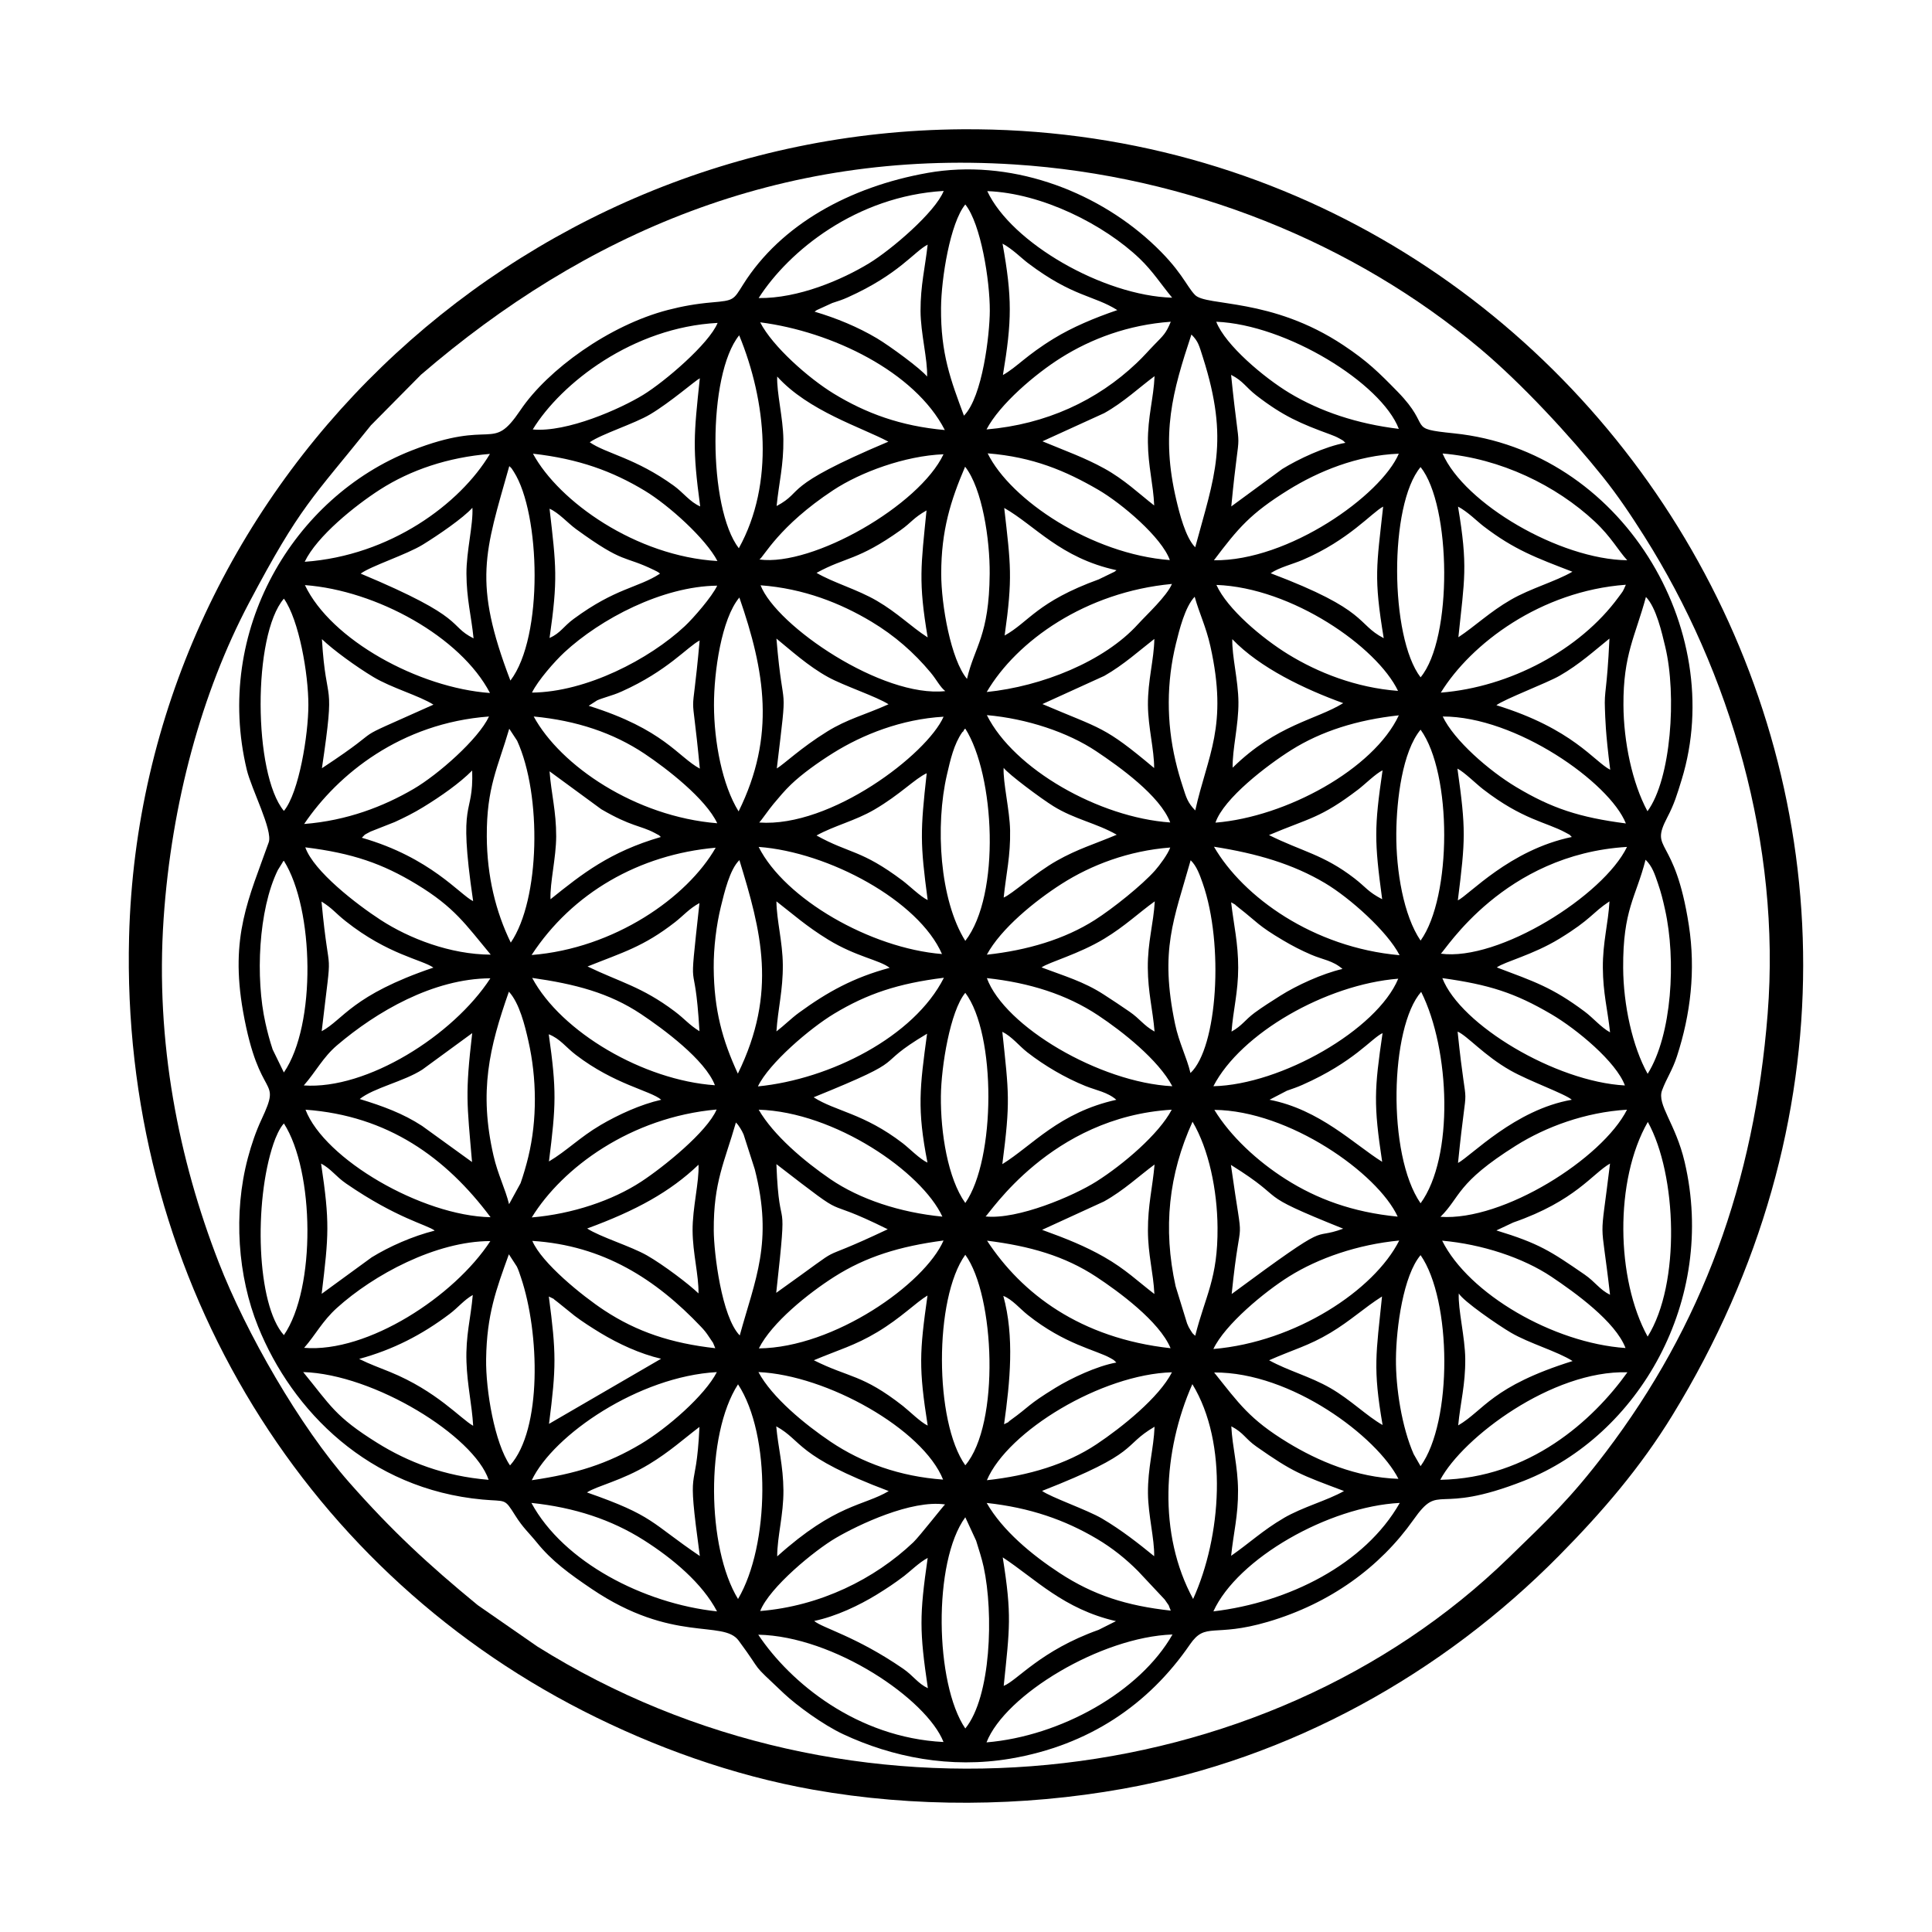
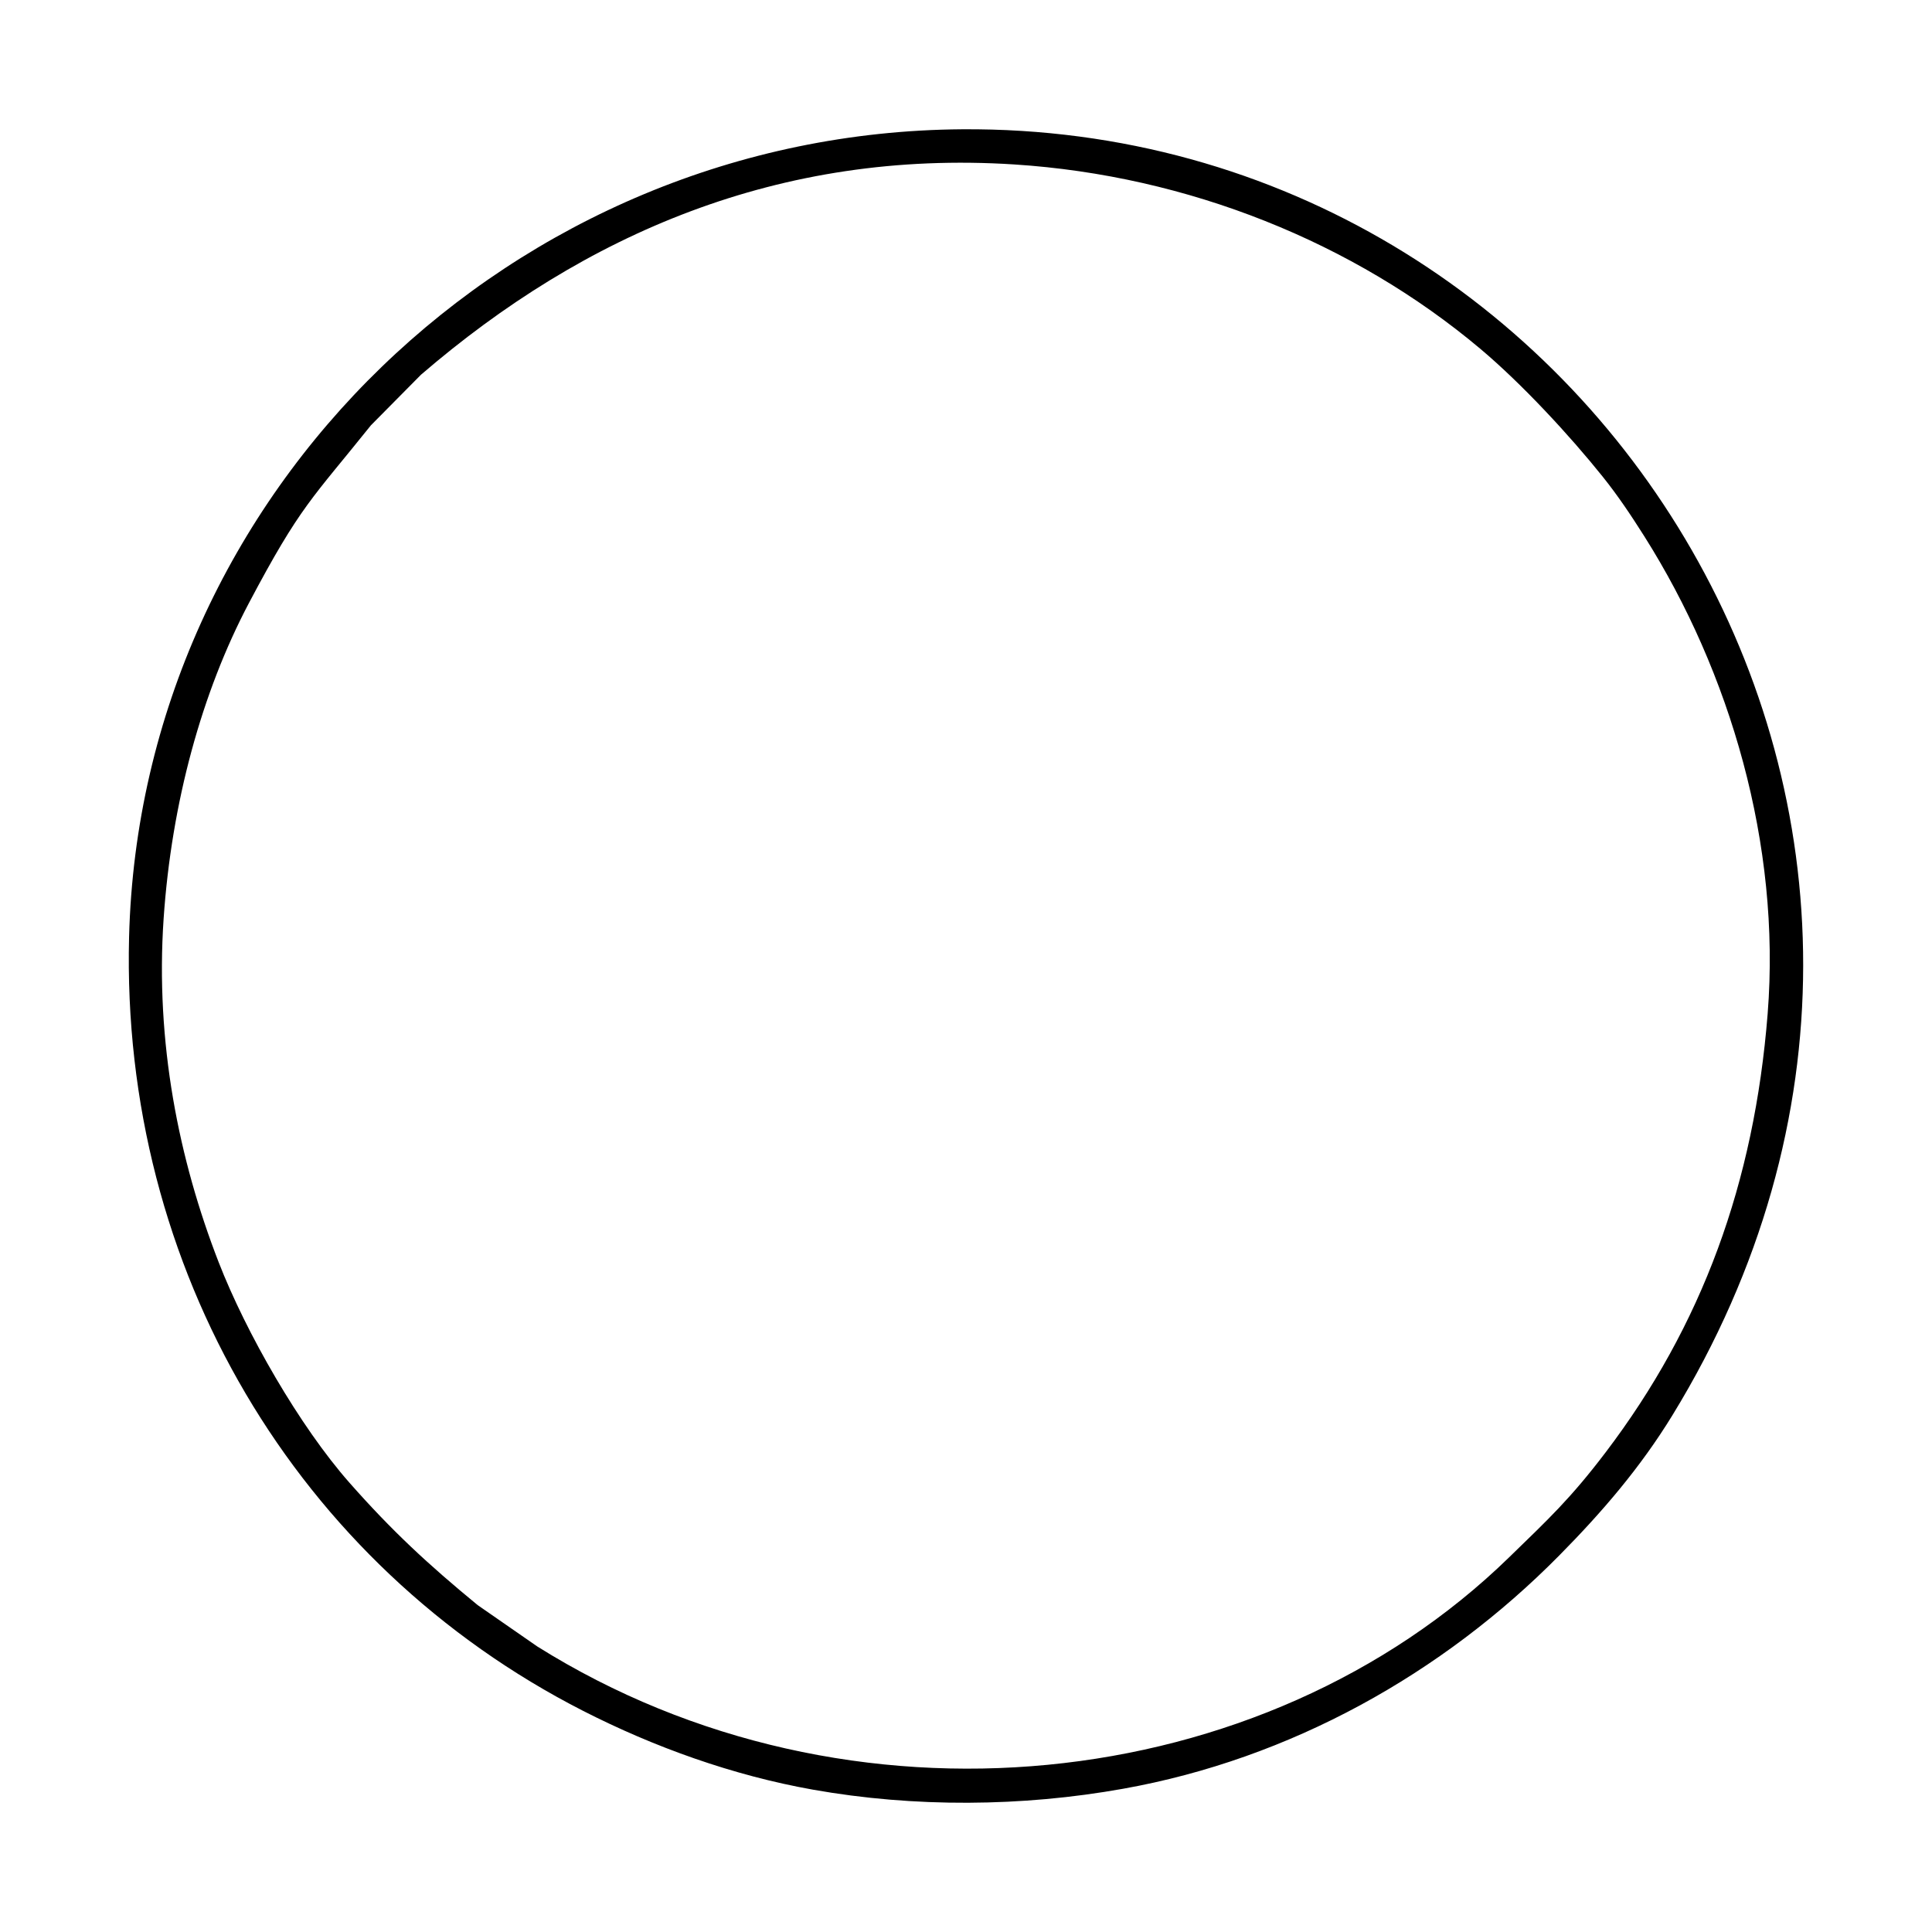
<svg xmlns="http://www.w3.org/2000/svg" width="1500" height="1500" viewBox="0 0 1500 1500">
  <svg x="100.0" y="100.368" width="1300" height="1299.265" viewBox="0 0 547.98 547.67">
-     <path class="cls-1" d="M261.32,14.3c-25.27,4.49-47.89,16.83-60.24,36.46-3.23,5.13-2.96,5.27-10.28,5.9-5.18.45-9.62,1.25-14.32,2.46-19.29,4.98-39.4,19.6-48.27,32.74-9.66,14.3-8.38,2.55-35.71,13.29-38.69,15.21-64.75,59.09-53.89,104.45,1.52,6.36,8.58,19.82,7.18,23.77-6.47,18.27-12.77,30.67-8.4,55.32,5.4,30.43,12.91,20.67,6.03,35.39-1.8,3.84-3.28,8.15-4.45,12.55-4.85,18.21-3.28,38.8,3.34,55.2,11.15,27.65,36.27,53.2,73.46,56.62,7.83.72,7.06-.57,10.71,5.23,2.56,4.07,4.49,5.65,7.11,8.89,4.81,5.96,10.57,10.17,17.91,15.13,26.47,17.89,42.97,9.99,48.07,16.89,8.7,11.78,3.1,6.25,14.76,17.26,4.21,3.97,12.87,10.32,19.52,13.42,15.96,7.45,34.9,11.32,54.68,7.97,25.67-4.36,45.22-17.69,58.72-37.33,5.21-7.58,7.68-2.2,25.54-7.45,20.38-5.99,36.69-17.9,47.62-33.37,8.96-12.68,6.67-1.16,36.21-12.79,37.42-14.72,63.18-58.95,52.56-104.33-2.97-12.67-9.14-18.74-7.39-23.46,1.46-3.94,3.37-6.5,4.88-11.16,4.46-13.71,6.15-28.09,3.89-42.81-4.61-30.01-13.05-23.86-7.05-35.37,2.27-4.34,3.17-7.37,4.69-12.31,15.15-49.3-19.7-107.72-74.5-113.35-15.96-1.64-6.73-1.61-18.44-13.61-6.16-6.31-9.89-10-17.76-15.23-23.62-15.72-44.81-12.61-48.56-16.45-2.93-2.99-4.48-8.23-14.57-17.43-18.57-16.93-46.2-27.27-73.04-22.5M206.13,55.24c9.85-15.41,31.97-33.36,60.56-35.06-2.76,6.96-17.18,19.29-24.47,23.71-8.8,5.34-23.03,11.51-36.1,11.35ZM341.45,55.12c-22.55-.67-52.61-17.95-60.5-34.88,17.98.66,38.29,11,49.89,22.1,4.27,4.09,6.94,8.35,10.61,12.77ZM224.45,59.68c.21-.18.52-.39.68-.49l5.09-2.33c2.21-.73,3.17-1,5.11-1.87,16.69-7.51,21.63-14.92,26.11-17.24-.82,7.48-2.35,13.32-2.33,21.69.02,7.27,2.38,16.03,2.14,21.5-1.88-2.47-12.32-10.11-16.44-12.55-6.18-3.67-13.19-6.58-20.37-8.7ZM302.79,68.45c-9.24,5.64-12.04,9.33-16.72,11.98,2.97-17.79,3.06-25.32-.12-43,3.3,1.78,6.19,4.77,8.4,6.43,14.67,11.05,21.43,10.44,29.16,15.32-7.57,2.58-14.77,5.63-20.72,9.27ZM132.2,98.24c9.34-15.22,32.8-33.43,60.5-34.87-2.77,6.8-17.31,19.24-24.41,23.58-7.35,4.5-24.84,12.33-36.09,11.29ZM267.07,98.43c-14.48-1.28-25.9-5.52-36.39-11.93-8.18-5-19.99-15.4-24.05-23.32,23.48,3.01,50.64,16.17,60.43,35.25ZM280.7,98.24c4.32-8.26,15.94-18.16,24.4-23.47,9.87-6.2,21.95-10.78,35.91-11.78-1.56,3.77-2.34,4.4-5.28,7.41-2.29,2.35-3.54,3.88-5.91,6.12-12.91,12.26-29.57,20.04-49.13,21.72ZM415.64,98.05c-13.65-1.65-25.69-5.67-35.78-11.74-8.3-5-21.01-15.68-23.97-23.32,22.95.93,53.99,20.07,59.75,35.06ZM273.32,93.74c-4.32-11.62-7.63-20.27-7.5-35.32.08-9.61,2.98-27.77,7.94-33.81,5.11,6.33,8.06,24.98,8.02,34.81-.03,7.65-2.35,28.1-8.46,34.31ZM319.22,92.9c6.4-3.57,11.59-8.51,16.48-12.1-.3,7.17-2.25,13.28-2.18,21.63.06,7.78,1.79,13.91,2.06,20.69-4.9-3.81-9.82-8.54-16.37-12.13-6.46-3.55-12.34-5.61-20.2-8.87l20.21-9.22ZM398.19,102.61c-6.71,1.19-15.52,5.37-20.7,8.57l-16.68,12.25c3.03-31.71,3.17-11.16-.06-43.06,4.02,2.06,4.74,4,8.3,6.76,8.71,6.73,14.45,9.2,24.21,12.76,1,.37,1.99.77,2.89,1.28,2.03,1.14.91.5,2.03,1.46ZM248.57,102.24c-35.73,15.09-27.1,16.01-36.56,21.06.74-7.54,2.32-13.37,2.21-21.88-.09-6.95-2.22-15.22-2.02-20.5,10.21,11.3,27.65,16.65,36.38,21.31ZM150.85,102.43c3.91-2.73,14.63-6.06,19.79-9.14,6.72-4.01,14.85-11.13,16.24-11.8-1.99,18.8-2.45,22.87.12,41.94-3.38-1.47-5.59-4.57-8.53-6.7-12.65-9.19-22.26-10.57-27.62-14.3ZM206.38,140.8c1.44-.87,6.33-10.91,24.1-22.65,8.99-5.94,23.53-11.29,36.15-11.79-7.89,16.71-42.73,36.79-60.25,34.44ZM355.13,141.05c7.94-10.53,11.93-15.29,24.3-22.98,9.81-6.09,22.52-11.37,36.2-11.9-5.8,13.6-36.1,35.21-60.5,34.88ZM490.39,141.05c-22.17-.29-53.3-18.56-60.44-34.94,19.04,1.6,37.18,10.46,49.83,22.28,5.36,5.01,7.75,9.58,10.61,12.65ZM57.57,141.55c4-8.39,16.54-18.44,24.68-23.66,9.94-6.36,22.14-10.53,35.94-11.65-9.74,16.35-32.64,33.32-60.62,35.31ZM192.64,141.3c-26.67-1.57-51.88-19.46-60.37-35.13,14.97,1.69,25.99,5.72,36.62,12.14,7.82,4.73,19.94,15.65,23.75,22.99ZM340.7,140.99c-25.57-1.93-52.14-19.67-59.62-34.93,14.86,1.18,25.58,5.76,36.16,11.9,7.75,4.51,20.82,15.6,23.46,23.03ZM349.01,136.8c-3.2-3.16-5.22-11.37-6.19-15.5-5.12-21.69-1.29-35.3,4.94-54.13,2.25,2.26,2.47,3.44,3.76,7.48,8.77,27.51,3.75,38.94-2.51,62.14ZM199.64,137.12c-10.1-13.19-10.32-56.77.12-69.69,8.83,21.45,11.66,48.41-.12,69.69ZM373.7,145.3c2.73-1.9,7.3-3,10.55-4.4,15.05-6.47,22.58-15.49,26.26-17.41-2.15,19.62-3.13,23.06.19,43.06-9.13-4.74-4.56-8.99-37-21.25ZM435.13,166.24c1.98-19.01,3.19-23.13-.12-42.75,3.16,1.65,6.27,4.83,8.31,6.39,10.11,7.75,17.27,10.35,29.13,14.92-5.62,3.25-13.62,5.41-20.13,9.16-6.92,3.99-11.58,8.56-17.19,12.28ZM75.88,145.43c3.26-2.47,14.98-6.2,20.36-9.51,5.06-3.12,13.14-8.64,16.21-12.05.31,5.47-1.99,14.28-1.95,21.56.04,8.33,1.59,13.79,2.33,21.18-8.69-4.38-1.53-6.38-36.94-21.19ZM317.55,147.26c-20.37,7.39-22.89,13.95-30.92,18.42,2.7-19.03,1.98-23.14-.13-41.75,10.06,5.72,18.38,16.4,36.75,20.37-.21.19-.5.4-.67.51l-5.04,2.44ZM145.58,160.25c-3.38,2.49-4.25,4.6-7.88,6.24,2.78-19.37,2.17-23.41,0-42.31,3.02,1.31,5.96,4.7,8.67,6.67,16.05,11.67,15.31,8.41,25.58,13.42,1.73.84,1.42.8,1.9,1.16-7.3,4.74-14.39,4.6-28.27,14.82ZM225.07,145.18c9.64-5.31,13.4-3.94,27.49-13.96,3.71-2.64,4.09-3.96,8.51-6.48-1.81,18.21-2.72,23.22.38,41.56-5.48-3.53-9.81-8.01-16.62-11.98-6.48-3.78-14.13-5.86-19.76-9.15ZM280.76,184.18c9.84-16.77,32.34-32.75,60.63-35.38-1.71,4.03-8.27,10.05-11.09,13.15-11.11,12.26-31.52,20.38-49.54,22.22ZM118.2,184.49c-23.32-1.67-52.04-17.37-60.56-35.31,23.37,1.72,50.98,16.91,60.56,35.31ZM131.95,184.36c1.93-3.99,7.51-10.3,10.58-13.16,11.81-10.94,32.06-21.64,50.04-21.84-1.72,3.64-7.83,10.67-10.61,13.26-11.63,10.85-32.2,21.56-50.01,21.74ZM267.2,183.87c-20.6,2.25-55.22-21.27-60.44-34.63,14.14,1.05,26.2,5.86,36.29,11.91,7.61,4.57,13.92,10.11,19.36,16.64,2,2.4,3.07,4.72,4.8,6.08ZM415.38,183.8c-13.78-1.04-26.23-6-35.99-12-8.45-5.21-19.86-14.75-23.45-22.68,24.76.89,52.53,20.29,59.44,34.68ZM429.38,184.37c9.91-16.06,32.67-33.26,60.56-35.31-1.13,2.55-.75,1.81-2.46,4.14-12.56,17.14-35.46,29.38-58.11,31.17ZM265.88,145.43c0-14.11,3.09-23.95,7.82-35,5.63,7.17,8.13,23.84,8.04,35.03-.17,20.43-4.96,23.75-7.42,34.41-5.25-6.21-8.44-24.12-8.44-34.44ZM124.89,180.43c-12.39-32.4-8.35-41.9-.37-70.19.93.88.64.53,1.49,1.86,8.69,13.6,9.81,54.03-1.12,68.32ZM422.76,179.36c-10.09-13.15-10.38-56.44,0-68.81,10.07,12.58,10.55,56.16,0,68.81ZM153.24,186.92c.81-.39,2-.76,2.98-1.08,2.19-.73,3.08-.95,5.11-1.86,14.99-6.72,21.5-14.63,25.49-16.68-2.79,31.13-2.9,10.61.06,41.94-7.15-3.85-11.76-12.87-36.37-20.56l2.73-1.76ZM319.23,178.9c6.31-3.58,11.7-8.47,16.4-12.11-.11,6.79-2.16,13.57-2.1,21.63.06,7.37,2.07,14.63,2.03,20.63-16.56-13.9-17.01-12.59-36.56-20.94l20.22-9.21ZM99.7,188.3c-31.42,14.08-12.25,4.83-36.5,20.81,4.55-30.73,1.4-19.08,0-42.25,3.74,3.6,11.26,9.04,16.79,12.37,5.99,3.61,14.99,6.1,19.71,9.07ZM447.57,188.49c2.53-1.95,16.49-7.25,20.63-9.61,6.58-3.76,11.5-8.3,16.37-12.2-.82,17.58-1.74,16.86-1.48,22.98.14,3.29.14,7.45,1.73,19.95-5.18-2.61-12.23-13.43-37.25-21.12ZM228.48,197.15c-8.45,5.22-14.22,10.76-16.41,12.03,3.75-31.36,2.15-15.37-.12-42.5,4.61,3.75,10.37,9.02,16.93,12.62,5.17,2.84,15.87,6.37,19.75,8.88-7.89,3.55-13.32,4.74-20.16,8.97ZM397.45,187.8c-8.87,5.5-21.7,6.94-36.19,21.13-.16-5.93,1.96-13.87,1.89-21.5-.07-7.15-2.15-14.94-2.01-20.56,9.01,9.41,23.76,16.4,36.31,20.94ZM57.38,227.37c11.03-16.34,31.67-33.04,60.5-35.19-3.47,7.43-16.7,19.05-24.67,23.7-9.88,5.77-21.79,10.37-35.83,11.48ZM206.32,226.87c.84-.86,3.14-4.27,4.72-6.14,1.91-2.27,3.58-4.29,5.7-6.32,3.53-3.39,8.79-7.17,13.75-10.27,9.7-6.06,22.39-11.1,36.16-11.89-5.4,12.25-36.84,36.32-60.31,34.63ZM340.82,226.86c-23.28-1.61-51.2-17.48-60-35.13,13.09,1.15,26.44,5.58,35.79,11.82,7.58,5.06,20.9,14.57,24.21,23.3ZM355.63,226.92c2.71-7.95,16.87-18.77,24.84-23.78,9.8-6.16,21.57-9.87,35.17-11.34-8.26,17.61-36.85,33.24-60,35.12ZM489.94,227.18c-15.19-1.98-24.24-4.92-35.97-11.96-8.83-5.3-20.24-15.22-23.96-23.04,23.96-.04,54.59,21.59,59.94,35ZM192.57,227.12c-26.81-2.17-51.28-18.83-60.06-34.94,13.95,1.31,26.05,5.35,36.29,12.19,7.26,4.85,20.01,14.71,23.78,22.75ZM497.01,223.18c-4.99-9.25-7.8-22.73-7.86-34.75-.08-16.56,3.87-22.45,7.36-35.37,3.39,3.48,5.23,11.75,6.32,16.29,3.79,15.81,1.93,43.32-5.82,53.84ZM50.76,223.08c-10.03-12.07-10.29-57.54,0-69.47,4.95,6.97,8.02,24.61,8.01,34.82-.01,9.66-3.05,28.65-8.01,34.65ZM199.57,223.24c-5.33-8.57-8.04-22.73-8.06-34.81-.02-10.88,2.47-28.23,8.31-35.19,8.33,24.06,12.01,45.19-.25,70ZM349.01,222.92c-2.52-2.59-2.94-4.27-4.05-7.7-.94-2.9-1.68-5.39-2.41-8.53-2.98-12.69-2.94-25.76.14-38.33,1.12-4.55,2.97-12.05,6.14-15.37,1.51,5.46,3.68,9.7,5.13,16.16,5.88,26.35-.92,35.65-4.94,53.77ZM76.26,231.86c1.55-1.44.05-.5,2.86-2.02l7.91-3.12c3.23-1.48,6.2-2.97,9.21-4.81,5.96-3.64,12.04-7.92,16.14-12.05.49,15.84-4.82,7.87.31,42.75-4.27-2.03-13.9-14.29-36.44-20.75ZM303.73,239.37c-7.25,4.09-14.71,10.99-17.41,12.06.81-7.88,2.26-13.55,2.1-22.03-.12-6.44-2.38-15.81-2.11-20.41,1.62,2.13,12.24,10.04,16.29,12.55,6.91,4.29,14.08,5.53,20.72,9.33-7.29,3.08-12.71,4.62-19.59,8.5ZM373.14,230.99c13.26-5.62,16.75-5.43,29.23-14.94,2.09-1.59,5.79-5.26,7.95-6.25-2.75,18.78-2.7,23.16-.13,42.18-4.71-2.45-5.27-3.9-9.11-6.86-10.11-7.79-17.04-8.71-27.95-14.14ZM472.26,231.61c-20.38,4.23-33.67,19.02-37.31,20.75,2.5-19.95,2.69-23.13-.13-43.13,2.3,1.19,6.12,5,8.39,6.75,12.99,10.03,20.66,10.73,26.97,14.17,2.52,1.38.68.23,2.07,1.45ZM174.13,231.61c-16.7,4.86-25.73,12.03-36.12,20.38-.22-5.4,1.84-13.57,1.86-20.56.02-8.22-1.62-13.99-2.17-21.31l16.93,12.41c9.83,5.74,12.76,5.27,17.42,7.73,2.58,1.36.94.46,2.08,1.36ZM225.07,231.12c5.8-3.22,12.61-4.78,18.92-8.46,8.42-4.91,13.31-10.16,17.14-11.91-2.12,19.14-2.17,22.84.32,41.5-2.29-1.05-6.06-4.74-8.19-6.34-13.66-10.26-17.28-8.73-28.19-14.79ZM266.13,269.92c-23.41-1.89-51.46-18.05-60-35.06,22.93,1.69,52.39,17.61,60,35.06ZM429.38,269.8c1.47-1.01,20.63-32.52,60.94-34.94-7.71,15.93-41.94,37.49-60.94,34.94ZM118.45,270.12c-13.26-.05-26.72-5.31-36.03-11.36-7.79-5.06-21.92-15.92-24.66-23.76,15.51,1.91,25.31,5.36,36.37,12.06,12.52,7.58,16.12,13.22,24.32,23.06ZM280.82,270.12c4.58-8.5,15.71-17.58,24.46-23.16,9.71-6.2,21.92-10.85,35.55-11.9-.79,2.2-3.46,5.8-4.96,7.5-4.27,4.82-13.82,12.46-19.74,16.23-9.87,6.28-22.09,9.91-35.3,11.34ZM415.89,270.3c-28.24-2.49-51.21-19.05-60.75-35.5,14.14,2.22,25.85,5.67,36.36,11.92,8.09,4.81,20.38,15.78,24.39,23.58ZM131.82,270.24c13.3-20.34,35.23-32.91,60.25-35.12-9.34,16.33-33.2,32.97-60.25,35.12ZM422.76,265.52c-5.57-8.19-8.04-22.8-7.95-35.07.09-11.14,2.01-26.77,7.95-33.96,10.36,14.29,10.26,54.76,0,69.03ZM273.76,265.61c-8.44-13.49-9.86-37.73-6.02-54.34,1.14-4.92,2.27-10.01,5.03-13.95.1-.13.42-.24.49-.59.07-.35.33-.4.5-.58,9.63,15.18,11.67,54.4,0,69.46ZM125.01,266.18c-4.92-10.06-7.79-21.77-7.85-34.75-.08-16.11,3.63-22.55,7.35-35.25l2.58,3.93c8.11,17.75,7.53,51.99-2.08,66.07ZM99.69,274.36c-26.7,9.04-29.44,17-36.56,20.82,3.65-31.48,2.61-13.84-.06-42.44,3.75,2.36,4.36,3.62,7.93,6.45,13.78,10.92,24.97,12.55,28.69,15.17ZM150.14,273.99c11.53-4.62,18.28-6.44,28.65-14.52,2.74-2.14,4.61-4.42,7.97-6.23-3.81,34.85-1.65,14.03,0,41.94-3.54-2.21-4.7-3.94-8.19-6.56-10.68-8.02-17.84-9.51-28.44-14.63ZM219.39,289.07c-2.56,1.86-4.99,4.31-7.44,6.17.5-7.54,2.16-13.44,2.09-21.81-.07-7.56-2.03-14.52-2.09-20.75,5.32,4.11,9.78,8.15,16.97,12.55,9.19,5.61,16.74,6.6,20.09,9.2-11.83,3.18-20.33,7.88-29.62,14.64ZM298.7,274.3c2.57-1.78,12.16-4.32,20.56-9.41,6.83-4.14,11.23-8.44,16.51-12.22-.42,7.36-2.34,13.31-2.28,21.75.06,8.13,1.6,13.55,2.21,20.87-3.7-2.08-4.66-4.08-8.26-6.55-2.85-1.96-5.39-3.65-8.41-5.6-6.55-4.23-12.87-6.03-20.33-8.85ZM360.89,295.3c.54-7.1,2.17-12.86,2.18-20.87.01-8.18-1.47-14.08-2.31-21.44,2.48,1.43.15-.05,2.57,1.83,6.02,4.69,6.11,5.7,14.42,10.61,3.01,1.78,5.82,3.25,9.27,4.73,3.74,1.61,7.03,1.88,10.18,4.64-6.67,1.54-15.03,5.4-20.33,8.75-2.62,1.65-5.92,3.74-8.41,5.58-3.29,2.45-4.02,4.19-7.57,6.17ZM447.7,274.3c2.65-1.92,11.8-4.08,20.53-9.42,10.53-6.44,10.54-8.35,16.35-12.2-.4,7.24-2.23,13.4-2.17,21.75.06,8.32,1.55,13.63,2.36,21.12-3.01-1.67-5.52-4.72-8.31-6.8-10.62-7.93-16.46-9.8-28.75-14.45ZM57.26,312.93c3.96-4.5,6.28-9.21,10.86-13.12,12.88-10.99,31.46-21.86,50.21-21.95-12.19,18.75-40.47,36.52-61.06,35.06ZM191.82,312.86c-23.35-1.61-50.3-17.37-59.81-35.13,14.03,1.99,25.21,4.9,35.6,11.82,7.25,4.83,21.05,14.99,24.21,23.31ZM47.06,301.09c-1-3.03-1.69-5.67-2.35-8.63-3.28-14.59-2.34-36.97,4.06-50.02l1.54-2.48c.06-.33.28-.39.44-.56,9.89,15.72,10.68,53.69,0,69.28l-3.7-7.59ZM205.89,313.24c3.63-7.58,17.02-19.02,24.92-23.78,10.81-6.52,20.93-9.92,35.95-11.78-9.75,19.32-37.24,33.23-60.87,35.56ZM341.51,313.18c-23.8-1.2-54.9-19.6-60.69-35.38,13.86,1.49,26.08,5.33,36.38,12.16,8.02,5.32,19.73,14.57,24.31,23.22ZM489.63,312.93c-22.68-1.22-53.79-19.79-59.75-35.13,15.38,2.14,23.76,4.83,35.68,11.82,8.3,4.87,21.2,15.55,24.07,23.31ZM354.95,313.18c8.96-17.33,36.85-33.31,60.5-35.19-6.98,16.75-38.34,34.68-60.5,35.19ZM347.45,308.86c-1.2-5.13-3.75-9.88-5.04-16.05-5.09-24.36-.39-34.08,5.1-53.58,1.98,1.89,2.98,4.79,3.94,7.51,7.01,20,4.84,53.82-4,62.12ZM497.07,309.12c-4.98-8.93-7.94-22.55-8.01-34.67-.11-19.16,4.19-23.06,7.33-35.39,2.21,2.15,3.01,4.73,4.05,7.74,1.08,3.14,1.62,5.4,2.32,8.55,3.67,16.42,2.31,41-5.69,53.78ZM199.32,309.05c-5.05-10.94-7.79-20.79-7.9-34.62-.05-6.58.88-14.05,2.35-20.03,1.14-4.64,2.9-12.18,6.06-15.22,7.09,23.13,12.57,43.15-.5,69.87ZM285.88,338.68c2.68-20.68,2.14-22.99,0-43.31,3.14,1.55,5.46,4.59,8.2,6.73,5.61,4.37,12.4,8.35,19,11.01,3.53,1.42,7.26,2,10.11,4.51-18.74,4.15-27.51,14.99-37.31,21.06ZM435.01,338.3c3.3-32.78,3.15-11.12-.13-43,3.21,1.4,8.71,7.87,17.28,12.72,6.26,3.55,17.89,7.65,20.09,9.59-18.57,3.2-32.93,18.39-37.25,20.69ZM379.01,314.65c2-.71,3.21-1.09,5.06-1.91,16.95-7.5,22.64-15.29,26.25-16.94-2.7,18.45-2.99,23.23-.13,42.12-9.17-5.73-20.45-17.13-36.87-20.31l5.69-2.96ZM75.57,317.37c4.61-3.69,14.47-5.73,20.51-9.64l16.31-11.93c-2.34,20.09-1.73,22.66-.06,42.19l-16.33-11.81c-6.25-4.09-12.92-6.52-20.42-8.81ZM154.3,325.95c-6.6,3.87-11.02,8.42-16.8,11.85,2.32-18.44,2.55-23.14-.06-41.62,3.71,1.44,5.58,4.23,8.84,6.72,12.8,9.8,24.4,11.67,27.97,14.71-6.71,1.51-14,4.84-19.95,8.33ZM224.13,316.8c33.7-13.67,17.97-9.39,37.12-20.81-2.38,17.64-3.33,24.57.13,42.19-2.48-1.12-5.88-4.63-8.07-6.32-12.81-9.85-22.06-10.46-29.18-15.06ZM131.88,356.12c10.01-16.27,32.36-32.8,60.5-35.32-3.12,7.32-17.37,18.82-24.67,23.6-9.38,6.15-22.52,10.6-35.84,11.72ZM266.26,355.86c-13.94-1.36-27.06-5.71-36.67-12.28-8.54-5.84-18.6-14.34-23.45-22.72,24.9.76,53.36,20.35,60.12,35ZM280.38,355.8c1.22-.64,21.29-32.56,60.94-34.94-4.21,8.03-15.94,17.98-24.64,23.49-7.53,4.77-25.77,12.55-36.3,11.45ZM415.26,355.86c-14.75-1.44-26.43-5.77-36.67-12.28-9.24-5.87-18.02-13.98-23.32-22.66,24.43.24,53.41,20.68,60,34.94ZM429.26,355.93c6.64-6.54,5.1-11.01,24.7-23.31,9.79-6.14,22.66-10.93,36.36-11.76-8.08,15.97-40.5,36.52-61.06,35.06ZM118.39,356.05c-22.52-.46-54.37-19.03-60.56-35.19,26.98,1.96,45.97,15.66,60.56,35.19ZM273.76,351.39c-5.7-7.96-8.11-22.96-7.99-34.96.1-9.68,3.04-27.86,7.99-33.82,10.17,13.53,9.97,54.46,0,68.78ZM124.45,351.8c-1.23-5.07-3.69-9.75-5.1-15.93-4.78-20.93-1.42-35.26,5.04-53.63,3.46,3.72,5.26,11.17,6.37,16.1,2.76,12.15,2.93,25.78-.02,37.97-.68,2.82-1.57,5.85-2.52,8.59l-3.78,6.9ZM422.76,351.49c-11.06-15.97-9.98-57.65.19-69.19,9.52,18.94,10.76,54.16-.19,69.19ZM150.01,359.74c15.99-5.86,27.15-11.99,36.44-20.87.25,5.69-1.99,14.09-1.94,21.56.05,7.41,2.02,14.53,1.94,20.56-3.11-3.01-11.46-9.34-16.84-12.42-5.32-3.04-15.38-6.06-19.6-8.83ZM360.94,381.18c3.08-30.35,4.17-10.8-.25-42.25,19.99,12.46,5.93,8.51,36.75,20.87-11.43,4.2-2.26-3.92-36.5,21.38ZM100.13,360.43c-7.27,1.82-14.89,5.21-20.64,8.75l-16.37,11.94c2.31-19.27,2.71-23.24-.19-42.63,3.33,1.77,4.77,4.19,8.22,6.56,16.7,11.48,26.5,13.45,28.96,15.38ZM248.38,359.99c-27.58,13.04-9.97,1.93-36.5,20.81,4.01-36.22,1.05-16.23.06-42.12,26.47,20.44,12.21,9.31,36.43,21.31ZM319.19,350.87c6.41-3.56,11.61-8.48,16.51-12.07-.66,7.57-2.2,13.29-2.17,21.63.02,7.91,1.77,13.76,2.11,20.75-5.28-4.02-9.47-8.15-16.49-12.14-6.17-3.51-12.29-5.98-20.26-8.86l20.31-9.31ZM453.1,357.77c20.28-7.03,25.94-16.03,31.66-19.28-3.45,28.5-3.15,15.15,0,42.94-3.51-1.75-4.8-4.2-8.37-6.65-11.09-7.62-14.79-10.13-28.82-14.41l5.53-2.6ZM57.38,398.8c3.76-4.28,5.93-8.72,10.7-13.04,12-10.86,32.43-21.89,50.24-21.9-11.72,18.02-40.11,36.65-60.94,34.94ZM191.94,398.92c-14.4-1.61-25.64-5.36-36.3-12.37-7.25-4.77-20.52-15.52-23.58-22.75,23.28,1.48,40.46,12.56,55.2,28.1,1.01,1.06,1.71,1.89,2.65,3.34,1.94,2.97.78.8,2.03,3.69ZM206.2,398.99c4.2-8.39,16.08-17.97,24.69-23.44,10.32-6.56,21.33-9.98,35.75-11.88-6.18,14.2-35.79,35.07-60.44,35.31ZM340.94,398.92c-29.58-3.25-48.71-17.88-60.06-35.19,14.01,1.75,25.41,5.02,35.74,11.82,7.21,4.75,20.65,14.55,24.32,23.37ZM354.95,399.18c3.8-8.02,16.76-18.74,24.8-23.76,9.58-5.99,22.4-10.43,36.02-11.74-8.21,16.28-33.93,33.23-60.81,35.5ZM489.82,398.86c-23.64-1.63-51.31-17.71-60-35.13,12.97,1.14,26.45,5.55,35.8,11.82,7.59,5.09,20.91,14.63,24.21,23.31ZM497.07,395.12c-10.35-18.85-10.89-51.17.06-70.25,9.54,17.24,10.77,52.94-.06,70.25ZM50.76,394.64c-8.97-9.97-9.88-43.55-3.42-62.63.68-2.02,1.97-5.11,3.42-6.65,10.01,15.59,10.52,53.95,0,69.28ZM199.94,394.74c-5.95-6.12-8.45-26.98-8.5-34.31-.11-15.91,3.57-22.51,7.25-35.38.66.74.63.61,1.44,1.89.47.74.71,1.25,1.08,2.05l3.65,11.37c6.12,23.9.07,36.15-4.91,54.37ZM349.01,394.86c-1.05-.99-.62-.41-1.6-1.93-.55-.86-.57-.97-1.07-2.12l-3.75-12.17c-4.19-18.95-2.28-36.65,5.54-53.84,5.34,9.04,8.09,22.38,8.18,34.63.13,16.76-4,22.31-7.31,35.44ZM75.38,402.43c11.12-3.03,20.57-7.89,29.63-14.74,2.78-2.1,4.65-4.52,7.56-6.19-.65,7.65-2.36,13.23-2.06,21.94.26,7.66,1.79,13.95,2.19,20.87-4.15-2.33-11.91-11.35-27.19-17.61-3.66-1.5-6.46-2.46-10.12-4.27ZM286.45,423.8c1.95-13.91,3.43-28.68-.25-42,2.9,1.12,5.45,4.21,7.98,6.22,12.08,9.64,22.44,11.52,27.02,14.1,1.48.83,1.12.66,2,1.49-6.31,1.12-14.72,5.07-19.95,8.28-9.27,5.69-8.29,5.98-14.63,10.54-1.81,1.31.8-.12-2.16,1.37ZM224.2,402.86c8.09-3.41,13.41-4.8,20.78-9.22,7.77-4.66,12.56-9.65,16.41-11.97-2.64,18.68-2.89,23.73.06,42.57-2.25-1.03-6.04-4.79-8.1-6.41-13.35-10.46-17.55-9.14-29.16-14.97ZM472.51,403.12c-26.54,8.3-29,16.14-37.44,21.06.7-7.44,2.38-13.27,2.31-21.75-.06-7.08-2.41-16.27-2.12-21.44,1.42,2.5,12.88,10.4,17.11,12.87,5.99,3.5,15.17,6.09,20.14,9.26ZM154.32,393.91c5.99,3.61,12.95,6.84,19.88,8.46l-36.68,21.31c2.39-18.62,2.39-23.13-.06-41.68,2.98,1.48.36.02,2.87,1.82l5.58,4.5c2.45,1.87,5.84,4.03,8.43,5.6ZM373.2,402.86c7.98-3.54,12.9-4.7,20.03-8.97,6.67-3.99,11.05-8.2,16.91-11.9-1.91,18.76-3.06,23.28.19,42.06-5.09-2.85-10.51-8.31-17.12-12.1-6.65-3.82-13.85-5.66-20.01-9.08ZM117.76,441.99c-14.56-1.18-26.47-5.86-36.47-12.1-13.8-8.6-15.23-12.18-24.22-23.16,23.3.7,55.85,20.93,60.69,35.25ZM124.76,437.27c-5.03-7.32-7.97-24.56-7.82-34.82.21-14.56,3.3-22.77,7.45-34.27l2.62,4.04c.59,1.26.83,2.08,1.35,3.62,6.07,18,6.93,49.68-3.59,61.44ZM131.88,442.12c7.08-14.85,35.03-33.98,60.57-35.38-3.93,7.65-16.23,18.37-24.86,23.51-10.88,6.49-21.19,9.78-35.71,11.87ZM266.5,441.92c-14.11-1.01-26.5-5.46-36.82-12.4-8.34-5.61-19.18-14.48-23.62-22.79,22.38.98,53.83,18.67,60.43,35.19ZM280.82,442.12c6.9-16.14,37.56-34.65,60.57-35.32-4.21,8.26-16.41,18.04-24.69,23.56-9.81,6.53-22.19,10.28-35.88,11.76ZM415.51,441.67c-13.83-.44-26.43-5.91-36.16-11.83-12.57-7.65-16.02-12.82-24.15-22.98,25.36-.16,53.33,21.08,60.31,34.81ZM429.2,441.99c7.4-13.85,36.58-35.89,61.25-35.19-11.27,15.77-32.12,34.67-61.25,35.19ZM273.76,437.24c-10.13-14.25-10.25-54.64,0-68.9,9.67,13.27,11.42,55.47,0,68.9ZM420.53,433.65c-3.9-8.82-5.92-21.72-5.83-31.23.09-10.44,2.44-27.32,8.06-33.96,10.22,14.67,10.5,54.55,0,69.06l-2.22-3.87ZM212.2,467.05c0-6.5,2.1-13.65,2.04-21.62-.06-8.02-1.73-13.93-2.35-20.94,8.72,4.79,6.16,9.65,36.81,21.19-8.27,4.93-17.26,4.08-36.5,21.37ZM298.89,445.62c32.8-12.85,25.82-14.56,36.81-21-.28,7.22-2.24,13.42-2.16,21.81.07,7.14,2.16,14.98,2.03,20.56-4.94-4.02-10.61-8.53-17.09-12.34-4.76-2.8-16.86-7-19.59-9.03ZM377.9,454.56c-6.72,3.92-11.21,8.18-17.14,12.3.77-7.52,2.32-13.11,2.26-21.44-.06-7.97-1.86-14.04-2.2-20.94,4.16,2.2,4.47,4.01,8.24,6.65,12.01,8.42,14.3,9.14,28.64,14.53-5.48,3.12-13.49,5.2-19.79,8.88ZM149.94,446.12c3.42-2.22,11.34-3.79,20.31-9.22,6.77-4.1,11.33-8.29,16.51-12.22-1.14,24.03-4.33,9.56.12,42.25-16.23-10.99-14.89-13.12-36.94-20.81ZM192.51,485.05c-24-2.55-50.28-16.15-60.75-35.5,14.13,1.48,26.2,5.49,36.71,12.14,9.64,6.11,19.25,14.22,24.04,23.36ZM206.64,484.92c3.1-7.8,17.83-19.85,24.73-23.89,7.48-4.38,24.73-12.56,35.77-10.98-.41.25-8.4,10.49-10.38,12.38-12.68,12.05-30.51,20.9-50.12,22.5ZM341.01,484.8c-14.52-1.59-25.32-5.08-36.33-12.27-9.17-5.99-18.75-13.95-23.92-22.97,14.15,1.54,25.59,5.53,36.11,11.77,5.04,2.99,9.48,6.57,13.43,10.54l8.71,9.29c2.09,3.09.78.81,2,3.65ZM354.95,485.05c7.9-17.3,37.66-34.29,61-35.5-11.43,20.13-36.45,32.59-61,35.5ZM199.38,480.99c-10.22-16.7-10.7-53.7,0-70.25,10.86,16.54,10.36,52.7,0,70.25ZM348.32,480.99c-11.54-21.23-9.91-48.46-.25-70.31,11.83,19.39,9.46,50,.25,70.31ZM286.33,509.43c1.94-18.96,2.73-22.99-.32-42.06,10.71,7.04,19.91,16.94,37.06,20.87l-5.68,2.85c-19,6.76-26.63,16.58-31.06,18.34ZM224.32,488.18c7.11-1.48,14.7-5.08,20.52-8.66,3.26-2.01,5.72-3.64,8.92-6.06,1.74-1.32,5.09-4.58,7.69-5.9-2.7,18.8-2.71,23.85.06,42.63-3.29-1.55-4.75-4.08-8.12-6.4-15.46-10.63-26.37-13.27-29.07-15.6ZM266.63,527.8c-28.31-1.43-50.13-19.4-60.63-35.12,24.82.48,55.12,21.11,60.63,35.12ZM280.7,527.92c6.11-15.6,37.43-34.49,60.87-35.31-10.7,18.81-36.67,33.29-60.87,35.31ZM273.76,523.37c-9.95-14.59-10.67-54.52,0-69.12l3.54,7.65c.85,2.7,1.91,6.02,2.47,8.62,3.29,15.2,2.43,42.5-6.01,52.85Z" />
    <path class="cls-1" d="M325.45,543.09c54.69-9.78,104.41-37.59,142.66-76.31,14.07-14.24,26.57-28.78,37.07-45.92C623.07,228.44,481.64-1.43,272.76,0,125.87,1.02,3.8,118.29.09,264.39c-2.75,108.58,55.01,205.44,148.56,253.2,23.29,11.89,49.06,21.15,75.23,25.8,33.16,5.89,68.41,5.64,101.57-.3M536.35,289.43c-4.39,55.44-21.49,102.05-53.02,143.56-11.62,15.3-18.74,21.86-31.63,34.4-80.41,78.29-216.16,92.98-318.03,29.13l-19.49-13.52c-16.25-13.35-28.05-24.29-41.93-40.02-16.33-18.5-33.87-49.11-42.84-72.2-13.04-33.58-20.78-71.91-18.01-112.5,2.59-37.84,12.47-74,27.94-103.28,16.88-31.93,20.56-33.97,39.9-58.12l16.39-16.56C149.07,34.33,212.94,6.57,289.79,11.51c56.88,3.66,111.17,25.55,152.55,60.36,13.55,11.4,29.25,28.36,40.08,41.89,4.9,6.13,9.22,12.57,13.56,19.44,28.07,44.41,44.75,100.9,40.37,156.22Z" />
  </svg>
</svg>